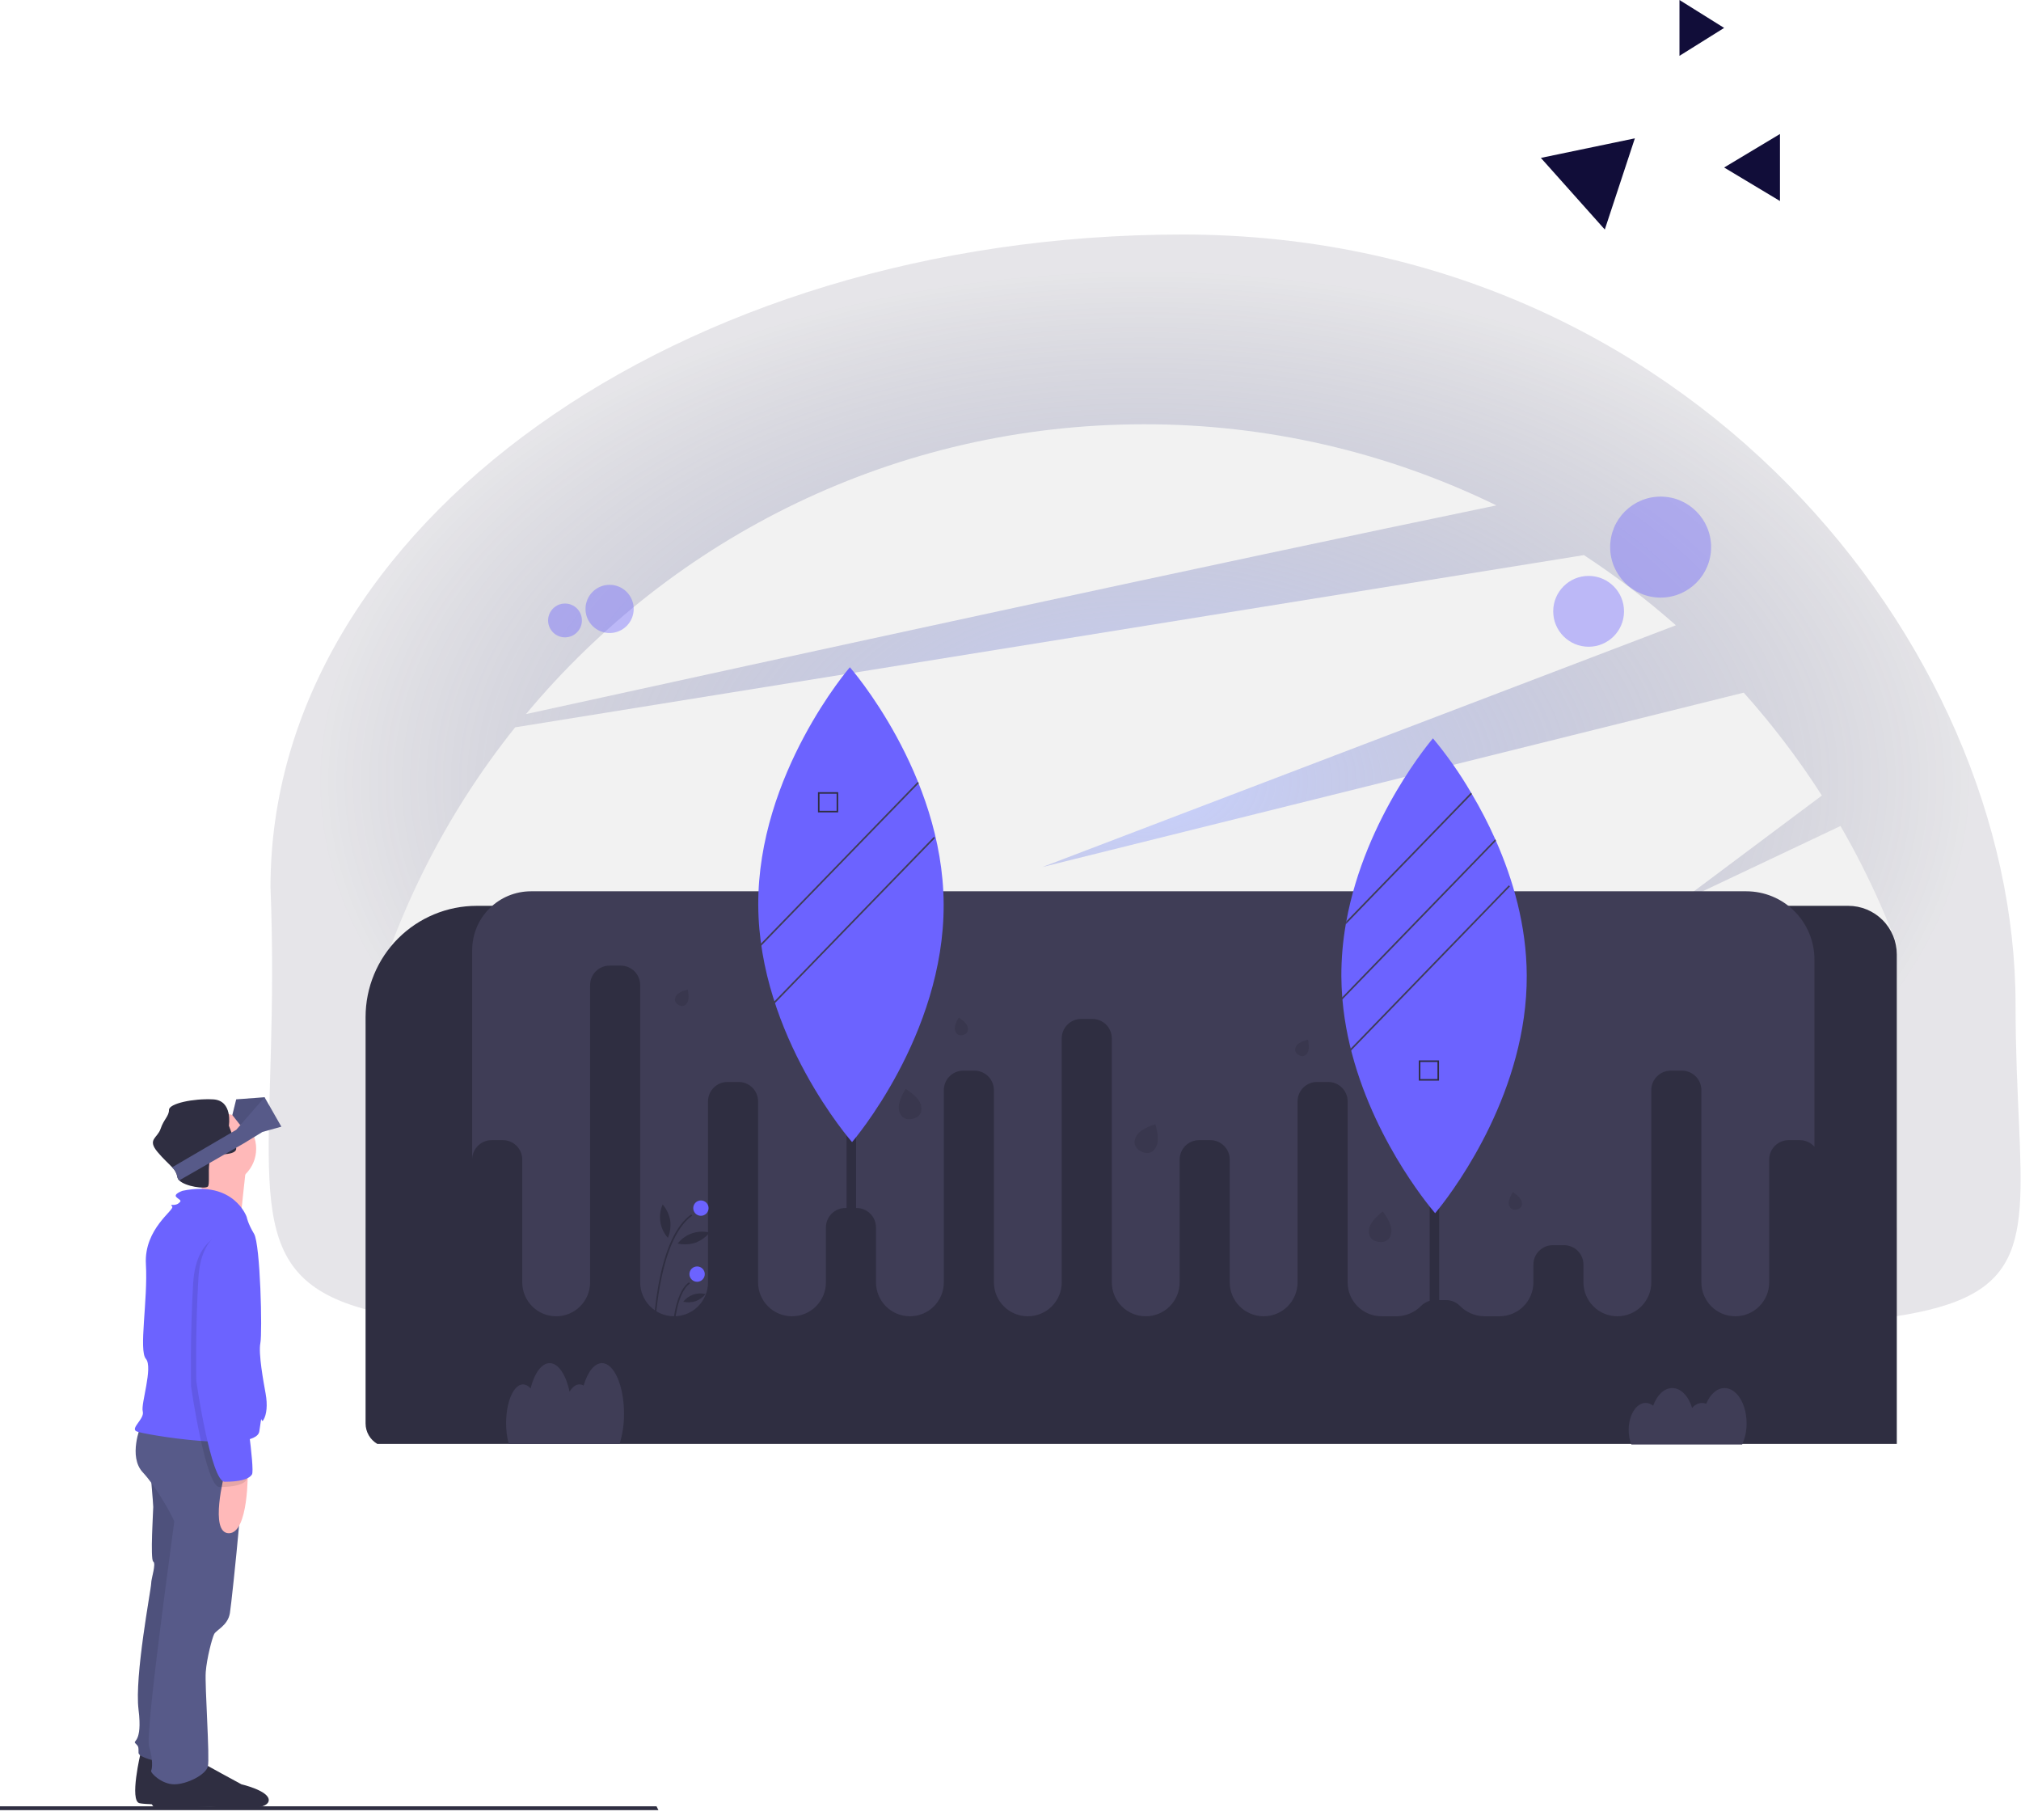
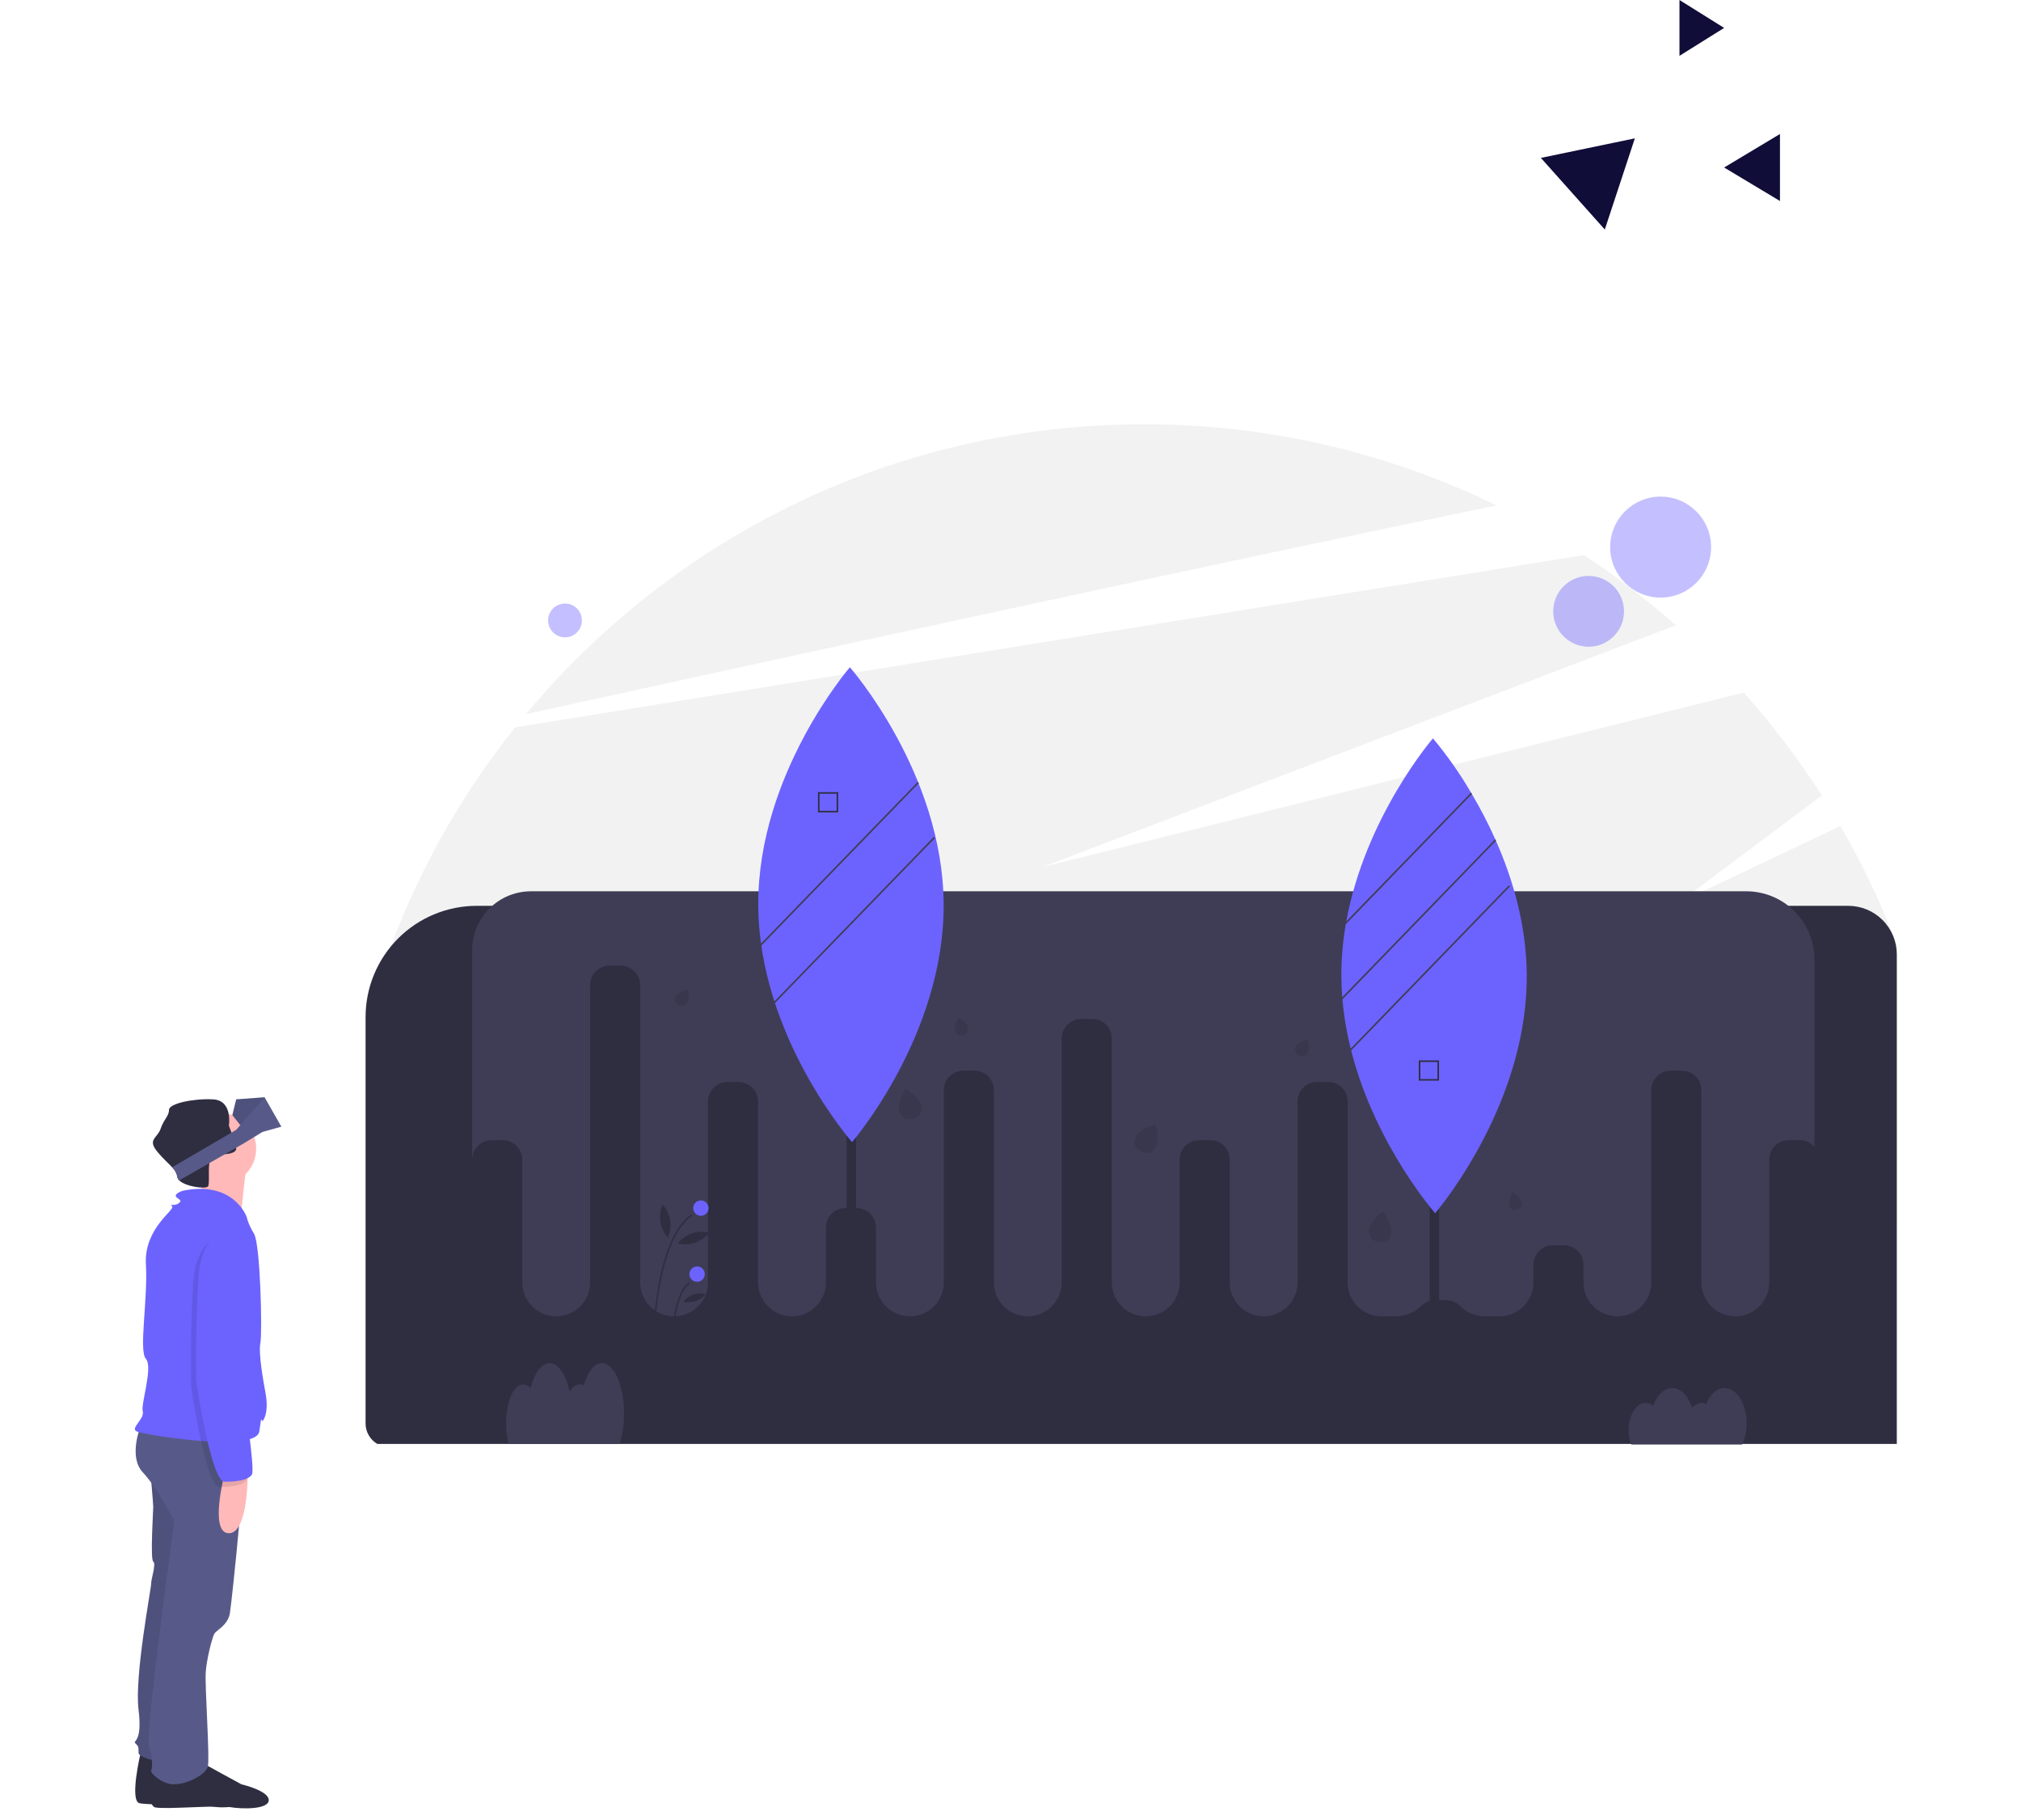
<svg xmlns="http://www.w3.org/2000/svg" width="181" height="163" viewBox="0 0 181 163" fill="none">
-   <path d="M180.513 89.969C180.513 122.243 191.445 118.827 105.915 118.827C8.841 118.827 25.999 124.31 24.226 79.436C24.226 47.163 60.8 21 105.915 21C151.031 21 180.513 57.696 180.513 89.969Z" fill="url(#paint0_radial)" />
  <path d="M169.877 84.59V109.909H32.741V91.872C35.278 82.115 39.843 73.002 46.138 65.129L141.854 49.707C144.747 51.602 147.5 53.702 150.092 55.99L93.353 77.64L156.168 62.023C158.744 64.902 161.085 67.983 163.168 71.236L150.349 80.824L164.833 73.966C166.174 76.279 167.384 78.665 168.46 81.113C168.962 82.258 169.434 83.417 169.877 84.59Z" fill="#F2F2F2" />
  <path d="M134.02 45.255C124.193 40.461 113.4 37.977 102.467 37.992C80.214 37.992 60.319 48.085 47.105 63.944C69.733 58.984 109.131 50.399 134.02 45.255Z" fill="#F2F2F2" />
  <path d="M169.877 85.463V129.299H33.797C33.476 129.112 33.21 128.845 33.024 128.523C32.839 128.201 32.741 127.837 32.741 127.465V91.074C32.741 89.766 32.998 88.471 33.499 87.262C33.999 86.053 34.733 84.955 35.657 84.03C36.582 83.105 37.68 82.371 38.888 81.871C40.097 81.37 41.392 81.113 42.7 81.113H165.529C166.682 81.113 167.788 81.571 168.604 82.387C169.419 83.203 169.877 84.309 169.877 85.463Z" fill="#2F2E41" />
  <path d="M156.424 127.449C156.424 125.707 155.541 124.294 154.45 124.294C153.765 124.294 153.161 124.853 152.807 125.7C152.688 125.65 152.559 125.624 152.43 125.624C152.258 125.631 152.09 125.676 151.938 125.754C151.785 125.833 151.651 125.944 151.546 126.08C151.227 125.023 150.55 124.294 149.767 124.294C149.035 124.294 148.396 124.932 148.055 125.878C147.866 125.718 147.627 125.629 147.38 125.624C146.543 125.624 145.864 126.708 145.864 128.045C145.861 128.491 145.942 128.934 146.103 129.349H156.026C156.296 128.753 156.432 128.104 156.424 127.449Z" fill="#3F3D56" />
  <path d="M55.886 126.579C55.886 124.085 55.002 122.063 53.912 122.063C53.227 122.063 52.623 122.862 52.269 124.075C52.156 124.006 52.025 123.968 51.892 123.967C51.562 123.967 51.257 124.209 51.008 124.619C50.689 123.107 50.012 122.063 49.229 122.063C48.497 122.063 47.858 122.976 47.517 124.331C47.438 124.225 47.336 124.137 47.219 124.075C47.103 124.012 46.974 123.975 46.842 123.967C46.005 123.967 45.326 125.518 45.326 127.432C45.322 128.062 45.402 128.69 45.565 129.299H55.488C55.762 128.418 55.896 127.501 55.886 126.579Z" fill="#3F3D56" />
  <path d="M44.025 102.095H45.038C45.498 102.096 45.938 102.279 46.264 102.605C46.589 102.93 46.772 103.371 46.773 103.831V114.828C46.773 115.634 47.093 116.407 47.663 116.977C48.233 117.547 49.006 117.867 49.811 117.867C50.617 117.867 51.39 117.547 51.959 116.977C52.529 116.407 52.849 115.634 52.849 114.828V88.203C52.85 87.743 53.034 87.302 53.359 86.977C53.684 86.652 54.125 86.468 54.585 86.467H55.598C56.058 86.468 56.498 86.652 56.824 86.977C57.149 87.302 57.332 87.743 57.334 88.203V114.828C57.334 115.227 57.412 115.623 57.565 115.991C57.718 116.36 57.941 116.695 58.223 116.977C58.505 117.259 58.84 117.483 59.209 117.636C59.577 117.789 59.972 117.867 60.371 117.867C60.77 117.867 61.165 117.789 61.534 117.636C61.903 117.483 62.237 117.259 62.519 116.977C62.801 116.695 63.025 116.36 63.178 115.991C63.331 115.623 63.409 115.227 63.409 114.828V98.622C63.41 98.162 63.594 97.721 63.919 97.395C64.244 97.07 64.685 96.887 65.145 96.885H66.158C66.618 96.887 67.058 97.07 67.384 97.395C67.709 97.721 67.892 98.162 67.894 98.622V114.828C67.894 115.634 68.214 116.407 68.783 116.977C69.353 117.547 70.126 117.867 70.931 117.867C71.737 117.867 72.51 117.547 73.079 116.977C73.649 116.407 73.969 115.634 73.969 114.828V109.909C73.971 109.448 74.154 109.008 74.479 108.682C74.804 108.357 75.245 108.173 75.705 108.172H76.718C77.178 108.173 77.618 108.357 77.944 108.682C78.269 109.008 78.452 109.448 78.454 109.909V114.828C78.454 115.227 78.532 115.623 78.685 115.991C78.838 116.36 79.061 116.695 79.343 116.977C79.626 117.259 79.96 117.483 80.329 117.636C80.698 117.789 81.093 117.867 81.492 117.867C81.89 117.867 82.285 117.789 82.654 117.636C83.023 117.483 83.358 117.259 83.64 116.977C83.922 116.695 84.145 116.36 84.298 115.991C84.451 115.623 84.529 115.227 84.529 114.828V97.609C84.531 97.149 84.714 96.708 85.039 96.383C85.365 96.057 85.805 95.874 86.265 95.873H87.278C87.738 95.874 88.179 96.057 88.504 96.383C88.829 96.708 89.012 97.149 89.014 97.609V114.828C89.014 115.634 89.334 116.407 89.903 116.977C90.473 117.547 91.246 117.867 92.052 117.867C92.857 117.867 93.63 117.547 94.2 116.977C94.769 116.407 95.089 115.634 95.089 114.828V92.978C95.091 92.518 95.274 92.078 95.599 91.752C95.925 91.427 96.365 91.243 96.825 91.242H97.838C98.298 91.243 98.739 91.427 99.064 91.752C99.389 92.078 99.573 92.518 99.574 92.978V114.828C99.574 115.227 99.652 115.623 99.805 115.991C99.958 116.36 100.181 116.695 100.464 116.977C100.746 117.259 101.081 117.483 101.449 117.636C101.818 117.789 102.213 117.867 102.612 117.867C103.011 117.867 103.406 117.789 103.774 117.636C104.143 117.483 104.478 117.259 104.76 116.977C105.042 116.695 105.266 116.36 105.418 115.991C105.571 115.623 105.649 115.227 105.649 114.828V103.831C105.651 103.371 105.834 102.93 106.159 102.605C106.485 102.279 106.925 102.096 107.385 102.095H108.398C108.858 102.096 109.299 102.279 109.624 102.605C109.949 102.93 110.133 103.371 110.134 103.831V114.828C110.134 115.634 110.454 116.407 111.024 116.977C111.593 117.547 112.366 117.867 113.172 117.867C113.977 117.867 114.75 117.547 115.32 116.977C115.889 116.407 116.21 115.634 116.21 114.828V98.622C116.211 98.162 116.394 97.721 116.719 97.395C117.045 97.07 117.485 96.887 117.945 96.885H118.958C119.418 96.887 119.859 97.07 120.184 97.395C120.509 97.721 120.693 98.162 120.694 98.622V114.828C120.694 115.634 121.014 116.407 121.584 116.977C122.153 117.547 122.926 117.867 123.732 117.867H125.088C125.917 117.856 126.708 117.516 127.288 116.923C127.611 116.601 128.049 116.42 128.505 116.42H129.518C129.974 116.42 130.412 116.601 130.736 116.923C131.315 117.516 132.107 117.856 132.936 117.867H134.292C134.691 117.867 135.086 117.789 135.454 117.636C135.823 117.483 136.158 117.259 136.44 116.977C136.722 116.695 136.946 116.36 137.098 115.991C137.251 115.623 137.33 115.227 137.33 114.828V113.237C137.331 112.777 137.514 112.336 137.84 112.01C138.165 111.685 138.606 111.502 139.066 111.5H140.078C140.538 111.502 140.979 111.685 141.304 112.01C141.629 112.336 141.813 112.777 141.814 113.237V114.828C141.814 115.634 142.134 116.407 142.704 116.977C143.274 117.547 144.046 117.867 144.852 117.867C145.658 117.867 146.43 117.547 147 116.977C147.57 116.407 147.89 115.634 147.89 114.828V97.609C147.891 97.149 148.074 96.708 148.4 96.383C148.725 96.057 149.166 95.874 149.626 95.873H150.638C151.098 95.874 151.539 96.057 151.864 96.383C152.189 96.708 152.373 97.149 152.374 97.609V114.828C152.374 115.227 152.453 115.623 152.605 115.991C152.758 116.36 152.982 116.695 153.264 116.977C153.546 117.259 153.881 117.483 154.249 117.636C154.618 117.789 155.013 117.867 155.412 117.867C155.811 117.867 156.206 117.789 156.575 117.636C156.943 117.483 157.278 117.259 157.56 116.977C157.842 116.695 158.066 116.36 158.219 115.991C158.371 115.623 158.45 115.227 158.45 114.828V103.831C158.451 103.371 158.634 102.93 158.96 102.605C159.285 102.279 159.726 102.096 160.186 102.095H161.198C161.445 102.095 161.689 102.148 161.913 102.251C162.138 102.353 162.338 102.502 162.5 102.688V85.914C162.5 84.295 161.857 82.743 160.713 81.598C159.569 80.454 158.017 79.811 156.399 79.811H47.55C46.155 79.811 44.817 80.365 43.83 81.352C42.843 82.339 42.289 83.678 42.289 85.073V103.831C42.29 103.371 42.474 102.93 42.799 102.605C43.124 102.279 43.565 102.096 44.025 102.095Z" fill="#3F3D56" />
  <path d="M128.892 83.058H128.042V116.637H128.892V83.058Z" fill="#2F2E41" />
  <path d="M136.735 87.338C136.783 97.602 130.478 106.195 128.891 108.195C128.661 108.483 128.531 108.635 128.531 108.635C128.531 108.635 128.35 108.43 128.042 108.042C126.38 105.954 121.008 98.57 120.226 89.49C120.221 89.426 120.215 89.362 120.211 89.299C120.161 88.678 120.135 88.049 120.131 87.413C120.127 85.853 120.26 84.296 120.53 82.76C120.543 82.674 120.559 82.59 120.574 82.505C122.281 73.121 128.335 66.116 128.335 66.116C129.604 67.637 130.745 69.261 131.744 70.972C131.77 71.016 131.796 71.059 131.821 71.103C132.595 72.41 133.294 73.762 133.914 75.15C133.937 75.198 133.957 75.245 133.978 75.293C135.488 78.712 136.715 82.861 136.735 87.338Z" fill="#6C63FF" />
  <path d="M76.67 76.692H75.82V110.27H76.67V76.692Z" fill="#2F2E41" />
  <path d="M84.514 80.971C84.568 92.712 76.31 102.269 76.31 102.269C76.31 102.269 67.963 92.789 67.909 81.047C67.855 69.306 76.114 59.749 76.114 59.749C76.114 59.749 84.46 69.229 84.514 80.971Z" fill="#6C63FF" />
  <path opacity="0.1" d="M61.555 89.78C61.32 90.154 61.016 90.145 60.742 89.973C60.467 89.801 60.327 89.531 60.561 89.156C60.796 88.782 61.591 88.618 61.591 88.618C61.591 88.618 61.789 89.405 61.555 89.78Z" fill="black" />
  <path opacity="0.1" d="M117.104 94.266C116.869 94.64 116.565 94.631 116.29 94.459C116.016 94.287 115.875 94.017 116.11 93.642C116.345 93.268 117.14 93.103 117.14 93.103C117.14 93.103 117.338 93.891 117.104 94.266Z" fill="black" />
  <path opacity="0.1" d="M86.665 91.968C86.764 92.398 86.543 92.607 86.227 92.68C85.911 92.752 85.621 92.66 85.522 92.23C85.423 91.799 85.869 91.12 85.869 91.12C85.869 91.12 86.567 91.537 86.665 91.968Z" fill="black" />
  <path opacity="0.1" d="M136.282 107.595C136.381 108.026 136.16 108.235 135.844 108.307C135.528 108.38 135.238 108.288 135.139 107.858C135.041 107.427 135.487 106.748 135.487 106.748C135.487 106.748 136.184 107.165 136.282 107.595Z" fill="black" />
  <path opacity="0.1" d="M82.48 98.962C82.649 99.702 82.269 100.061 81.726 100.186C81.183 100.31 80.684 100.153 80.515 99.413C80.345 98.672 81.112 97.506 81.112 97.506C81.112 97.506 82.31 98.222 82.48 98.962Z" fill="black" />
  <path opacity="0.1" d="M103.555 102.666C103.199 103.337 102.676 103.36 102.184 103.099C101.692 102.838 101.418 102.392 101.774 101.721C102.13 101.051 103.473 100.67 103.473 100.67C103.473 100.67 103.91 101.996 103.555 102.666Z" fill="black" />
  <path opacity="0.1" d="M124.613 110.322C124.514 111.075 124.032 111.279 123.48 111.206C122.928 111.134 122.515 110.812 122.614 110.059C122.713 109.306 123.838 108.48 123.838 108.48C123.838 108.48 124.712 109.569 124.613 110.322Z" fill="black" />
  <path d="M82.191 70.02L67.838 84.821L67.942 84.921L82.295 70.121L82.191 70.02Z" fill="#3F3D56" />
  <path d="M83.636 74.94L69.283 89.74L69.387 89.841L83.74 75.041L83.636 74.94Z" fill="#3F3D56" />
  <path d="M131.821 71.103L120.53 82.76C120.543 82.674 120.559 82.59 120.574 82.505L131.744 70.972C131.77 71.016 131.796 71.059 131.821 71.103Z" fill="#3F3D56" />
  <path d="M135.13 79.276L120.787 94.086L120.891 94.187L135.234 79.377L135.13 79.276Z" fill="#3F3D56" />
  <path d="M133.977 75.293L120.226 89.49L120.022 89.701L119.918 89.6L120.21 89.299L133.914 75.15C133.937 75.198 133.957 75.245 133.977 75.293Z" fill="#3F3D56" />
  <path d="M75.066 72.744H73.257V70.935H75.066V72.744ZM73.396 72.605H74.927V71.074H73.396V72.605Z" fill="#2F2E41" />
  <path d="M128.877 96.764H127.068V94.955H128.877V96.764ZM127.208 96.625H128.738V95.094H127.208V96.625Z" fill="#2F2E41" />
-   <path opacity="0.4" d="M54.596 56.685C55.788 56.685 56.754 55.718 56.754 54.526C56.754 53.334 55.788 52.367 54.596 52.367C53.404 52.367 52.438 53.334 52.438 54.526C52.438 55.718 53.404 56.685 54.596 56.685Z" fill="#6C63FF" />
  <path opacity="0.4" d="M50.602 57.072C51.438 57.072 52.116 56.394 52.116 55.557C52.116 54.721 51.438 54.043 50.602 54.043C49.766 54.043 49.088 54.721 49.088 55.557C49.088 56.394 49.766 57.072 50.602 57.072Z" fill="#6C63FF" />
  <path opacity="0.4" d="M148.725 53.512C151.222 53.512 153.246 51.488 153.246 48.99C153.246 46.493 151.222 44.469 148.725 44.469C146.229 44.469 144.205 46.493 144.205 48.99C144.205 51.488 146.229 53.512 148.725 53.512Z" fill="#6C63FF" />
  <path opacity="0.4" d="M142.276 57.913C144.028 57.913 145.447 56.493 145.447 54.742C145.447 52.99 144.028 51.57 142.276 51.57C140.525 51.57 139.105 52.99 139.105 54.742C139.105 56.493 140.525 57.913 142.276 57.913Z" fill="#6C63FF" />
  <path d="M58.627 119.589L58.489 119.587C58.542 118.059 58.705 116.536 58.977 115.032C59.571 111.81 60.559 109.695 61.913 108.743L61.992 108.856C58.829 111.078 58.628 119.504 58.627 119.589Z" fill="#2F2E41" />
  <path d="M60.343 119.556L60.206 119.554C60.209 119.402 60.295 115.815 61.707 114.823L61.785 114.936C60.431 115.887 60.344 119.52 60.343 119.556Z" fill="#2F2E41" />
  <path d="M62.773 108.868C63.152 108.868 63.46 108.561 63.46 108.181C63.46 107.802 63.152 107.494 62.773 107.494C62.394 107.494 62.086 107.802 62.086 108.181C62.086 108.561 62.394 108.868 62.773 108.868Z" fill="#6C63FF" />
  <path d="M62.433 114.778C62.812 114.778 63.12 114.47 63.12 114.091C63.12 113.711 62.812 113.404 62.433 113.404C62.054 113.404 61.746 113.711 61.746 114.091C61.746 114.47 62.054 114.778 62.433 114.778Z" fill="#6C63FF" />
  <path d="M60.024 109.28C60.093 109.81 60.022 110.349 59.817 110.843C59.459 110.443 59.225 109.948 59.142 109.418C59.059 108.888 59.131 108.346 59.349 107.856C59.695 108.263 59.928 108.755 60.024 109.28Z" fill="#2F2E41" />
  <path d="M62.269 111.284C61.759 111.444 61.216 111.467 60.694 111.352C61.026 110.93 61.472 110.613 61.979 110.439C62.486 110.265 63.033 110.241 63.553 110.371C63.212 110.782 62.77 111.097 62.269 111.284Z" fill="#2F2E41" />
  <path d="M62.294 116.517C61.937 116.629 61.556 116.646 61.19 116.565C61.423 116.269 61.735 116.047 62.091 115.925C62.446 115.803 62.83 115.786 63.194 115.877C62.956 116.166 62.645 116.386 62.294 116.517Z" fill="#2F2E41" />
-   <path d="M58.969 162.088H0V161.745H58.797L58.969 162.088Z" fill="#2F2E41" />
  <path d="M12.597 156.955C12.597 156.955 11.563 161.282 12.503 161.471C13.444 161.659 18.052 161.598 19.18 161.786C20.309 161.974 22.66 161.659 22.66 160.812C22.66 159.965 20.215 159.401 20.215 159.401C20.215 159.401 16.735 157.52 16.641 157.426C16.547 157.331 12.597 156.955 12.597 156.955Z" fill="#2F2E41" />
  <path d="M13.444 131.462C13.444 131.462 13.726 134.66 13.726 134.942C13.726 135.224 13.444 139.646 13.726 139.834C14.008 140.022 13.538 141.339 13.538 141.809C13.538 142.28 12.033 150.088 12.409 153.098C12.785 156.108 11.845 155.826 12.127 156.108C12.409 156.391 12.409 156.391 12.409 156.955C12.409 157.519 15.418 157.99 15.418 157.99L18.71 137.2L17.017 130.991L13.444 131.462Z" fill="#575A89" />
  <path opacity="0.1" d="M13.444 131.462C13.444 131.462 13.726 134.66 13.726 134.942C13.726 135.224 13.444 139.646 13.726 139.834C14.008 140.022 13.538 141.339 13.538 141.809C13.538 142.28 12.033 150.088 12.409 153.098C12.785 156.108 11.845 155.826 12.127 156.108C12.409 156.391 12.409 156.391 12.409 156.955C12.409 157.519 15.418 157.99 15.418 157.99L18.71 137.2L17.017 130.991L13.444 131.462Z" fill="black" />
  <path d="M13.913 158.272C13.913 158.272 12.973 161.659 13.913 161.847C14.854 162.035 19.462 161.631 20.59 161.819C21.719 162.008 24.07 162.035 24.07 161.188C24.07 160.342 21.625 159.777 21.625 159.777C21.625 159.777 18.145 157.896 18.051 157.802C17.957 157.708 13.913 158.272 13.913 158.272Z" fill="#2F2E41" />
  <path d="M12.597 127.699C12.597 127.699 11.468 130.427 12.785 131.838C14.101 133.249 15.606 136.071 15.606 136.259C15.606 136.447 12.973 155.168 13.349 156.391C13.725 157.614 13.631 158.366 13.537 158.554C13.443 158.742 14.477 159.777 15.606 159.777C16.735 159.777 18.427 158.931 18.616 158.178C18.803 157.425 18.333 150.934 18.427 149.712C18.521 148.489 18.992 146.701 19.18 146.325C19.368 145.949 20.402 145.572 20.59 144.444C20.779 143.315 22.283 128.922 21.813 128.451C21.343 127.981 12.597 127.699 12.597 127.699Z" fill="#575A89" />
  <path d="M19.744 106.062C21.51 106.062 22.942 104.63 22.942 102.864C22.942 101.097 21.51 99.665 19.744 99.665C17.978 99.665 16.547 101.097 16.547 102.864C16.547 104.63 17.978 106.062 19.744 106.062Z" fill="#FFB9B9" />
  <path d="M17.77 104.463C17.77 104.463 18.428 107.944 17.958 108.32C17.487 108.696 21.531 109.261 21.531 109.261C21.531 109.261 22.002 104.651 22.096 104.181C22.19 103.711 17.77 104.463 17.77 104.463Z" fill="#FFB9B9" />
  <path d="M22.095 108.978C22.095 108.978 20.967 105.686 16.359 106.627C16.359 106.627 15.512 106.909 15.794 107.191C16.076 107.473 16.359 107.473 15.982 107.756C15.606 108.038 15.136 107.756 15.418 108.038C15.7 108.32 12.879 110.013 13.067 113.212C13.255 116.41 12.409 120.926 13.067 121.678C13.725 122.431 12.597 125.723 12.785 126.382C12.973 127.04 11.656 127.887 12.221 128.169C12.785 128.451 22.942 130.145 23.224 128.169C23.506 126.194 23.318 127.605 23.6 127.134C23.882 126.664 23.976 125.817 23.788 124.783C23.6 123.748 23.13 121.208 23.318 120.267C23.506 119.326 23.318 111.424 22.754 110.484C22.189 109.543 22.095 108.978 22.095 108.978Z" fill="#6C63FF" />
  <path d="M20.121 131.932C20.121 131.932 18.71 137.294 20.497 137.294C22.284 137.294 22.189 131.744 22.189 131.744L20.121 131.932Z" fill="#FFB9B9" />
  <path d="M21.155 102.864C21.155 103.137 20.76 103.31 20.148 103.349H20.147C19.887 103.364 19.627 103.359 19.368 103.334C18.977 103.299 18.815 103.666 18.748 104.152C18.639 104.952 18.792 106.075 18.616 106.251C18.373 106.493 16.604 106.25 16.051 105.699C15.965 105.622 15.908 105.518 15.888 105.404C15.83 105.068 15.665 104.76 15.416 104.526C15.09 104.17 14.625 103.775 14.102 103.146C13.161 102.017 14.102 101.923 14.384 101.077C14.666 100.23 15.136 99.948 15.136 99.383C15.136 98.819 17.299 98.349 19.086 98.443C20.873 98.537 20.497 100.794 20.497 100.794C20.497 100.794 20.603 101.067 20.73 101.419C20.901 101.861 21.041 102.314 21.147 102.776C21.152 102.805 21.154 102.834 21.155 102.864Z" fill="#2F2E41" />
  <path d="M23.694 99.101V98.254L21.155 98.442L20.808 99.847L21.52 100.751L23.224 99.665L23.694 99.101Z" fill="#575A89" />
  <path opacity="0.1" d="M23.694 99.101V98.254L21.155 98.442L20.808 99.847L21.52 100.751L23.224 99.665L23.694 99.101Z" fill="black" />
  <path d="M25.199 100.888L23.507 101.359L21.814 102.393L21.148 102.775L20.148 103.349H20.147L18.749 104.152L16.052 105.699C15.966 105.622 15.908 105.518 15.889 105.404C15.831 105.068 15.665 104.76 15.417 104.526L20.73 101.419L21.156 101.17L23.695 98.254L25.199 100.888Z" fill="#575A89" />
  <path opacity="0.1" d="M20.779 110.389C20.779 110.389 17.581 110.201 17.299 114.905C17.017 119.608 17.111 124.03 17.111 124.124C17.111 124.218 18.427 133.155 19.65 133.155C20.872 133.155 21.813 132.967 22.095 132.496C22.377 132.026 21.343 125.253 21.343 125.253C21.343 125.253 20.872 118.103 21.625 115.846C22.377 113.588 22.471 110.672 20.779 110.389Z" fill="black" />
  <path d="M21.25 109.919C21.25 109.919 18.053 109.731 17.77 114.435C17.488 119.138 17.582 123.56 17.582 123.654C17.582 123.748 18.899 132.684 20.122 132.684C21.344 132.684 22.285 132.496 22.567 132.026C22.849 131.556 21.814 124.782 21.814 124.782C21.814 124.782 21.344 117.633 22.096 115.375C22.849 113.118 22.943 110.201 21.25 109.919Z" fill="#6C63FF" />
  <path d="M146.417 12.388L143.725 20.553L138 14.139L146.417 12.388Z" fill="#110D39" />
  <path d="M154.413 15L159.413 12V18L154.413 15Z" fill="#110D39" />
  <path d="M154.413 2.5L150.413 5V0L154.413 2.5Z" fill="#110D39" />
  <defs>
    <radialGradient id="paint0_radial" cx="0" cy="0" r="1" gradientUnits="userSpaceOnUse" gradientTransform="translate(102.515 70.019) rotate(90) scale(49.019 78.451)">
      <stop stop-color="#93A4FF" stop-opacity="0.5" />
      <stop offset="0.943" stop-color="#070323" stop-opacity="0.1" />
    </radialGradient>
  </defs>
</svg>